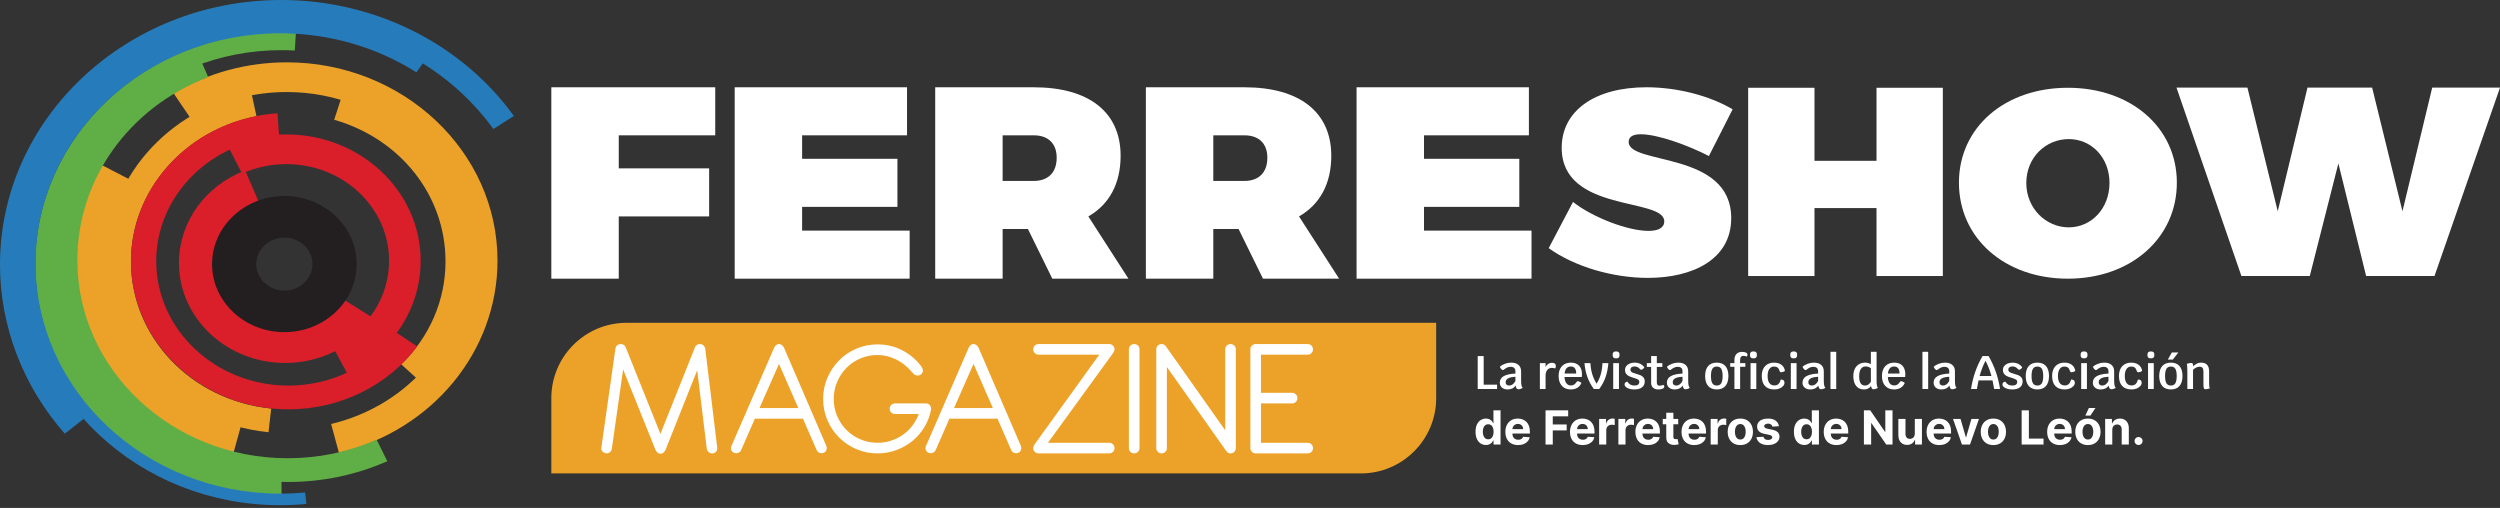
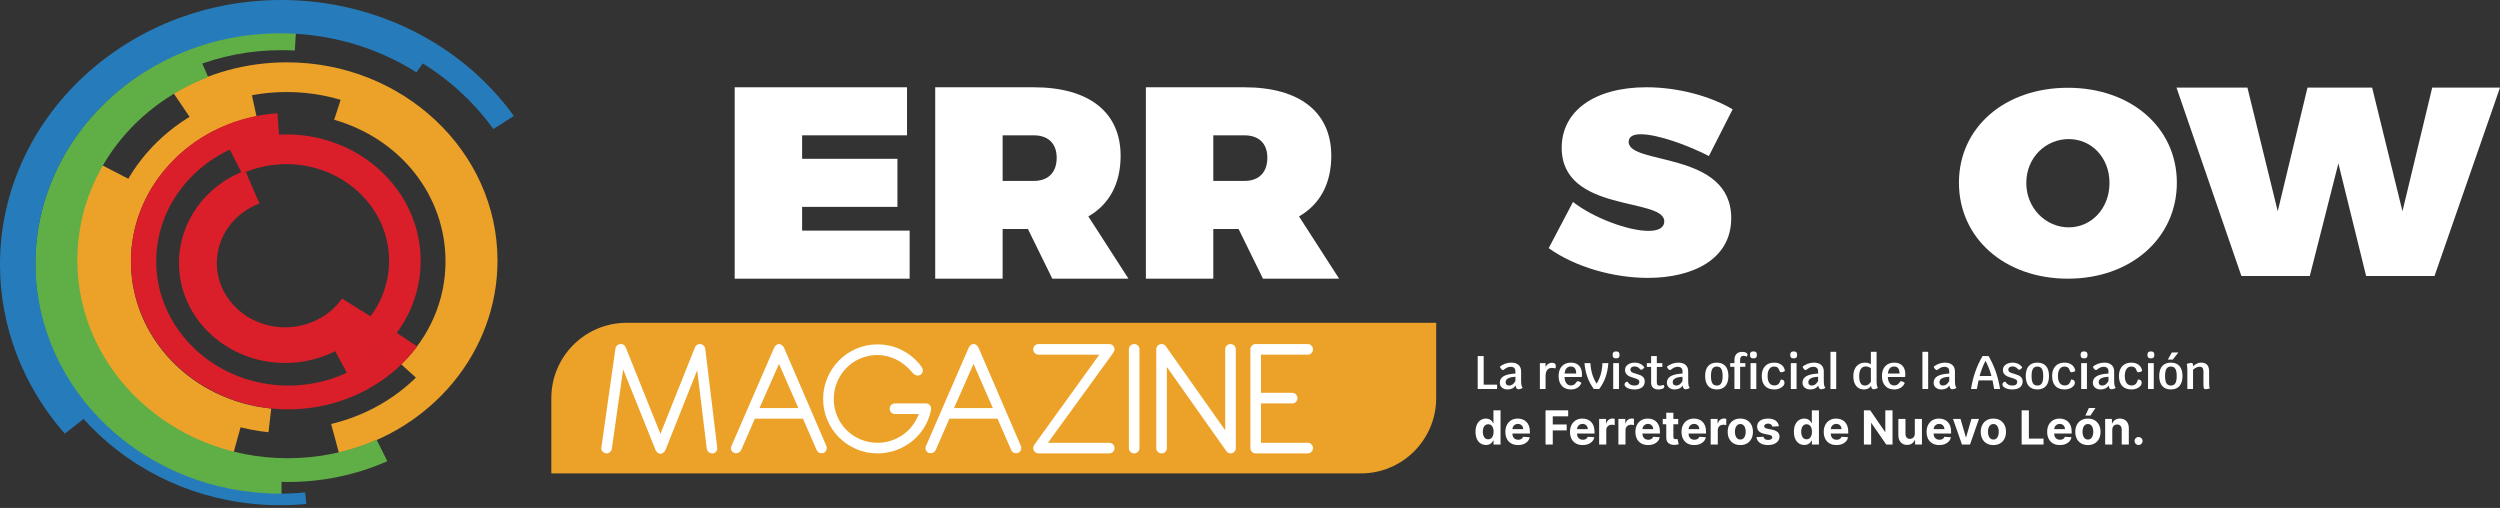
<svg xmlns="http://www.w3.org/2000/svg" width="379" height="77" viewBox="0 0 379 77" fill="none">
  <rect x="0" y="0" width="379" height="77" fill="#333333" stroke="none" />
  <path d="M334.903 58.006C334.903 58.263 334.911 58.449 334.925 58.563C334.939 58.677 334.97 58.779 335.018 58.869C334.794 58.96 334.559 59.005 334.312 59.005C334.212 59.005 334.142 58.949 334.101 58.837C334.061 58.725 334.041 58.527 334.041 58.242V56.359C334.041 56.083 333.996 55.887 333.905 55.771C333.814 55.655 333.663 55.596 333.449 55.596C333.14 55.596 332.812 55.748 332.465 56.053V58.969H331.602V56.345C331.602 55.727 331.573 55.332 331.516 55.161C331.792 55.066 332.025 55.019 332.215 55.019C332.306 55.019 332.37 55.052 332.408 55.118C332.445 55.185 332.465 55.289 332.465 55.432V55.518C332.702 55.318 332.914 55.178 333.099 55.097C333.285 55.016 333.479 54.976 333.684 54.976C334.093 54.976 334.399 55.086 334.6 55.307C334.802 55.529 334.903 55.865 334.903 56.316V58.006ZM329.249 53.436H330.24L329.398 54.512H328.643L329.249 53.436ZM329.106 58.449C329.415 58.449 329.64 58.333 329.78 58.103C329.92 57.872 329.99 57.505 329.99 57.001C329.99 56.502 329.92 56.138 329.78 55.91C329.64 55.682 329.415 55.568 329.106 55.568C328.797 55.568 328.573 55.68 328.432 55.907C328.292 56.132 328.222 56.497 328.222 57.001C328.222 57.509 328.292 57.878 328.432 58.106C328.573 58.334 328.797 58.449 329.106 58.449ZM329.106 59.04C328.536 59.04 328.098 58.864 327.794 58.513C327.49 58.161 327.338 57.657 327.338 57.001C327.338 56.345 327.49 55.844 327.794 55.496C328.098 55.149 328.536 54.976 329.106 54.976C329.677 54.976 330.113 55.149 330.415 55.496C330.716 55.844 330.867 56.345 330.867 57.001C330.867 57.662 330.716 58.167 330.411 58.516C330.107 58.866 329.672 59.04 329.106 59.04ZM325.641 55.047H326.51V58.969H325.641V55.047ZM326.033 54.327C325.714 54.327 325.555 54.168 325.555 53.849V53.757C325.555 53.438 325.714 53.279 326.033 53.279H326.118C326.437 53.279 326.596 53.438 326.596 53.757V53.849C326.596 54.168 326.437 54.327 326.118 54.327H326.033ZM323.159 59.04C322.527 59.04 322.048 58.866 321.722 58.516C321.396 58.167 321.234 57.657 321.234 56.987C321.234 56.364 321.4 55.873 321.733 55.514C322.066 55.156 322.522 54.976 323.102 54.976C323.563 54.976 323.94 55.089 324.232 55.315C324.525 55.541 324.697 55.851 324.749 56.245C324.53 56.373 324.341 56.438 324.179 56.438C324.112 56.438 324.059 56.418 324.018 56.377C323.978 56.336 323.941 56.267 323.908 56.167C323.846 55.962 323.749 55.812 323.619 55.714C323.488 55.616 323.316 55.568 323.102 55.568C322.793 55.568 322.551 55.693 322.378 55.942C322.205 56.192 322.118 56.54 322.118 56.987C322.118 57.462 322.207 57.822 322.385 58.067C322.564 58.312 322.822 58.434 323.159 58.434C323.407 58.434 323.607 58.361 323.762 58.217C323.916 58.072 324.031 57.845 324.107 57.536C324.302 57.536 324.446 57.577 324.539 57.661C324.632 57.744 324.678 57.869 324.678 58.035C324.678 58.211 324.608 58.376 324.468 58.531C324.327 58.685 324.141 58.809 323.908 58.901C323.675 58.994 323.425 59.04 323.159 59.04ZM318.709 58.449C319.075 58.449 319.387 58.22 319.643 57.764V57.122C318.654 57.165 318.16 57.438 318.16 57.942C318.16 58.104 318.208 58.229 318.303 58.317C318.398 58.404 318.533 58.449 318.709 58.449ZM320.506 57.657C320.506 57.99 320.523 58.235 320.556 58.391C320.59 58.548 320.651 58.684 320.742 58.798C320.661 58.86 320.558 58.911 320.431 58.951C320.305 58.992 320.19 59.012 320.086 59.012C319.857 59.012 319.72 58.824 319.672 58.449C319.41 58.843 319.004 59.04 318.453 59.04C318.101 59.04 317.817 58.946 317.601 58.759C317.384 58.571 317.276 58.325 317.276 58.021C317.276 57.588 317.469 57.259 317.854 57.033C318.239 56.807 318.836 56.673 319.643 56.63V56.309C319.643 55.844 319.399 55.61 318.909 55.61C318.733 55.61 318.567 55.645 318.41 55.714C318.253 55.783 318.068 55.901 317.854 56.067C317.82 56.09 317.787 56.102 317.754 56.102C317.678 56.102 317.597 56.058 317.511 55.971C317.426 55.883 317.35 55.762 317.283 55.61C317.478 55.42 317.733 55.267 318.046 55.151C318.36 55.034 318.679 54.976 319.002 54.976C319.482 54.976 319.852 55.092 320.114 55.325C320.376 55.558 320.506 55.886 320.506 56.309V57.657ZM315.508 55.047H316.378V58.969H315.508V55.047ZM315.9 54.327C315.581 54.327 315.422 54.168 315.422 53.849V53.757C315.422 53.438 315.581 53.279 315.9 53.279H315.985C316.304 53.279 316.463 53.438 316.463 53.757V53.849C316.463 54.168 316.304 54.327 315.985 54.327H315.9ZM313.026 59.04C312.394 59.04 311.915 58.866 311.589 58.516C311.263 58.167 311.101 57.657 311.101 56.987C311.101 56.364 311.267 55.873 311.6 55.514C311.933 55.156 312.389 54.976 312.969 54.976C313.43 54.976 313.807 55.089 314.099 55.315C314.392 55.541 314.564 55.851 314.616 56.245C314.397 56.373 314.208 56.438 314.046 56.438C313.979 56.438 313.926 56.418 313.885 56.377C313.845 56.336 313.808 56.267 313.775 56.167C313.713 55.962 313.617 55.812 313.486 55.714C313.356 55.616 313.183 55.568 312.969 55.568C312.66 55.568 312.419 55.693 312.245 55.942C312.072 56.192 311.985 56.54 311.985 56.987C311.985 57.462 312.074 57.822 312.253 58.067C312.431 58.312 312.689 58.434 313.026 58.434C313.274 58.434 313.474 58.361 313.629 58.217C313.784 58.072 313.898 57.845 313.975 57.536C314.169 57.536 314.313 57.577 314.406 57.661C314.499 57.744 314.545 57.869 314.545 58.035C314.545 58.211 314.475 58.376 314.335 58.531C314.194 58.685 314.008 58.809 313.775 58.901C313.542 58.994 313.292 59.04 313.026 59.04ZM308.869 58.449C309.178 58.449 309.402 58.333 309.543 58.103C309.683 57.872 309.753 57.505 309.753 57.001C309.753 56.502 309.683 56.138 309.543 55.91C309.402 55.682 309.178 55.568 308.869 55.568C308.56 55.568 308.335 55.68 308.195 55.907C308.055 56.132 307.985 56.497 307.985 57.001C307.985 57.509 308.055 57.878 308.195 58.106C308.335 58.334 308.56 58.449 308.869 58.449ZM308.869 59.04C308.299 59.04 307.861 58.864 307.557 58.513C307.252 58.161 307.101 57.657 307.101 57.001C307.101 56.345 307.252 55.844 307.557 55.496C307.861 55.149 308.299 54.976 308.869 54.976C309.439 54.976 309.876 55.149 310.177 55.496C310.479 55.844 310.63 56.345 310.63 57.001C310.63 57.662 310.478 58.167 310.174 58.516C309.869 58.866 309.434 59.04 308.869 59.04ZM305.061 59.04C304.781 59.04 304.528 59.007 304.302 58.941C304.076 58.874 303.897 58.782 303.767 58.666C303.636 58.55 303.571 58.42 303.571 58.278C303.571 58.168 303.608 58.074 303.685 57.996C303.761 57.917 303.868 57.871 304.006 57.857C304.125 58.056 304.271 58.205 304.444 58.302C304.617 58.4 304.833 58.449 305.09 58.449C305.337 58.449 305.519 58.397 305.635 58.295C305.751 58.193 305.81 58.056 305.81 57.885C305.81 57.728 305.74 57.609 305.599 57.529C305.459 57.448 305.241 57.365 304.947 57.279C304.676 57.199 304.453 57.119 304.277 57.04C304.1 56.962 303.951 56.844 303.828 56.687C303.704 56.53 303.642 56.328 303.642 56.081C303.642 55.853 303.71 55.655 303.845 55.486C303.981 55.317 304.159 55.19 304.38 55.104C304.601 55.019 304.838 54.976 305.09 54.976C305.423 54.976 305.716 55.04 305.97 55.168C306.225 55.297 306.425 55.473 306.573 55.696C306.511 55.796 306.436 55.88 306.348 55.949C306.26 56.018 306.181 56.053 306.109 56.053C306.029 56.053 305.96 56.017 305.903 55.946C305.684 55.684 305.418 55.553 305.104 55.553C304.904 55.553 304.747 55.595 304.633 55.678C304.519 55.762 304.462 55.889 304.462 56.06C304.462 56.174 304.5 56.268 304.576 56.341C304.652 56.415 304.746 56.473 304.858 56.516C304.97 56.559 305.127 56.609 305.332 56.666C305.603 56.742 305.826 56.817 305.999 56.891C306.172 56.964 306.321 57.077 306.444 57.229C306.568 57.381 306.63 57.584 306.63 57.835C306.63 58.215 306.492 58.511 306.216 58.723C305.94 58.935 305.555 59.04 305.061 59.04ZM301.902 57.001C301.679 56.179 301.379 55.409 301.004 54.691C300.628 55.418 300.331 56.188 300.112 57.001H301.902ZM302.316 58.969C302.244 58.546 302.161 58.111 302.066 57.664H299.948C299.853 58.111 299.77 58.546 299.699 58.969H298.807C298.95 58.056 299.164 57.19 299.449 56.37C299.734 55.55 300.103 54.753 300.554 53.978H301.467C301.914 54.748 302.28 55.543 302.565 56.363C302.85 57.183 303.064 58.051 303.207 58.969H302.316ZM294.572 58.449C294.938 58.449 295.249 58.22 295.506 57.764V57.122C294.517 57.165 294.023 57.438 294.023 57.942C294.023 58.104 294.07 58.229 294.165 58.317C294.26 58.404 294.396 58.449 294.572 58.449ZM296.369 57.657C296.369 57.99 296.385 58.235 296.419 58.391C296.452 58.548 296.513 58.684 296.604 58.798C296.523 58.86 296.42 58.911 296.294 58.951C296.167 58.992 296.053 59.012 295.948 59.012C295.72 59.012 295.582 58.824 295.534 58.449C295.273 58.843 294.866 59.04 294.315 59.04C293.963 59.04 293.679 58.946 293.463 58.759C293.247 58.571 293.138 58.325 293.138 58.021C293.138 57.588 293.331 57.259 293.716 57.033C294.101 56.807 294.698 56.673 295.506 56.63V56.309C295.506 55.844 295.261 55.61 294.771 55.61C294.595 55.61 294.429 55.645 294.272 55.714C294.115 55.783 293.93 55.901 293.716 56.067C293.682 56.09 293.65 56.102 293.616 56.102C293.54 56.102 293.459 56.058 293.374 55.971C293.288 55.883 293.212 55.762 293.146 55.61C293.34 55.42 293.595 55.267 293.908 55.151C294.222 55.034 294.541 54.976 294.864 54.976C295.344 54.976 295.715 55.092 295.976 55.325C296.238 55.558 296.369 55.886 296.369 56.309V57.657ZM291.441 53.329H292.311V58.969H291.441V53.329ZM287.969 56.623C287.969 55.915 287.695 55.561 287.148 55.561C286.878 55.561 286.662 55.65 286.503 55.828C286.344 56.006 286.245 56.272 286.207 56.623H287.969ZM288.846 56.744C288.846 56.825 288.836 56.96 288.817 57.151H286.193C286.216 57.559 286.312 57.876 286.478 58.099C286.644 58.322 286.87 58.434 287.156 58.434C287.35 58.434 287.511 58.395 287.637 58.317C287.763 58.238 287.906 58.085 288.068 57.857C288.097 57.814 288.147 57.792 288.218 57.792C288.351 57.792 288.534 57.876 288.767 58.042C288.634 58.365 288.428 58.612 288.15 58.784C287.872 58.955 287.541 59.04 287.156 59.04C286.58 59.04 286.127 58.859 285.797 58.495C285.467 58.131 285.302 57.633 285.302 57.001C285.302 56.373 285.468 55.879 285.801 55.518C286.134 55.156 286.59 54.976 287.17 54.976C287.703 54.976 288.115 55.131 288.407 55.439C288.699 55.748 288.846 56.183 288.846 56.744ZM282.713 58.449C282.908 58.449 283.079 58.402 283.227 58.309C283.374 58.217 283.507 58.071 283.626 57.871V55.831C283.535 55.751 283.419 55.684 283.276 55.632C283.134 55.58 282.989 55.553 282.842 55.553C282.523 55.553 282.278 55.68 282.107 55.935C281.936 56.19 281.85 56.552 281.85 57.022C281.85 57.973 282.138 58.449 282.713 58.449ZM284.489 57.678C284.489 57.987 284.503 58.226 284.532 58.395C284.56 58.564 284.61 58.705 284.681 58.819C284.448 58.948 284.223 59.012 284.004 59.012C283.909 59.012 283.833 58.973 283.776 58.894C283.719 58.816 283.678 58.689 283.654 58.513C283.521 58.693 283.368 58.827 283.194 58.912C283.021 58.998 282.818 59.04 282.585 59.04C282.076 59.04 281.679 58.864 281.394 58.509C281.109 58.155 280.966 57.659 280.966 57.022C280.966 56.604 281.039 56.242 281.184 55.935C281.328 55.628 281.537 55.392 281.808 55.225C282.078 55.059 282.397 54.976 282.763 54.976C282.915 54.976 283.07 54.997 283.227 55.04C283.383 55.083 283.517 55.14 283.626 55.211V53.329H284.489V57.678ZM277.5 53.329H278.371V58.969H277.5V53.329ZM274.691 58.449C275.057 58.449 275.368 58.22 275.625 57.764V57.122C274.636 57.165 274.142 57.438 274.142 57.942C274.142 58.104 274.19 58.229 274.285 58.317C274.379 58.404 274.515 58.449 274.691 58.449ZM276.488 57.657C276.488 57.99 276.504 58.235 276.538 58.391C276.571 58.548 276.633 58.684 276.723 58.798C276.643 58.86 276.539 58.911 276.413 58.951C276.287 58.992 276.172 59.012 276.067 59.012C275.839 59.012 275.701 58.824 275.654 58.449C275.392 58.843 274.985 59.04 274.434 59.04C274.083 59.04 273.798 58.946 273.582 58.759C273.366 58.571 273.258 58.325 273.258 58.021C273.258 57.588 273.45 57.259 273.835 57.033C274.22 56.807 274.817 56.673 275.625 56.63V56.309C275.625 55.844 275.381 55.61 274.891 55.61C274.715 55.61 274.548 55.645 274.392 55.714C274.235 55.783 274.049 55.901 273.835 56.067C273.802 56.09 273.769 56.102 273.735 56.102C273.659 56.102 273.579 56.058 273.493 55.971C273.408 55.883 273.331 55.762 273.265 55.61C273.46 55.42 273.714 55.267 274.028 55.151C274.342 55.034 274.66 54.976 274.983 54.976C275.463 54.976 275.834 55.092 276.096 55.325C276.357 55.558 276.488 55.886 276.488 56.309V57.657ZM271.489 55.047H272.359V58.969H271.489V55.047ZM271.881 54.327C271.563 54.327 271.404 54.168 271.404 53.849V53.757C271.404 53.438 271.563 53.279 271.881 53.279H271.967C272.286 53.279 272.445 53.438 272.445 53.757V53.849C272.445 54.168 272.286 54.327 271.967 54.327H271.881ZM269.008 59.04C268.375 59.04 267.897 58.866 267.571 58.516C267.245 58.167 267.082 57.657 267.082 56.987C267.082 56.364 267.249 55.873 267.582 55.514C267.915 55.156 268.371 54.976 268.951 54.976C269.412 54.976 269.789 55.089 270.081 55.315C270.373 55.541 270.546 55.851 270.598 56.245C270.379 56.373 270.189 56.438 270.028 56.438C269.961 56.438 269.908 56.418 269.867 56.377C269.826 56.336 269.79 56.267 269.756 56.167C269.695 55.962 269.598 55.812 269.468 55.714C269.337 55.616 269.165 55.568 268.951 55.568C268.642 55.568 268.4 55.693 268.227 55.942C268.054 56.192 267.967 56.54 267.967 56.987C267.967 57.462 268.056 57.822 268.234 58.067C268.412 58.312 268.67 58.434 269.008 58.434C269.255 58.434 269.456 58.361 269.61 58.217C269.765 58.072 269.88 57.845 269.956 57.536C270.151 57.536 270.295 57.577 270.388 57.661C270.48 57.744 270.527 57.869 270.527 58.035C270.527 58.211 270.457 58.376 270.316 58.531C270.176 58.685 269.99 58.809 269.756 58.901C269.523 58.994 269.274 59.04 269.008 59.04ZM265.385 55.047H266.255V58.969H265.385V55.047ZM265.777 54.327C265.459 54.327 265.3 54.168 265.3 53.849V53.757C265.3 53.438 265.459 53.279 265.777 53.279H265.863C266.182 53.279 266.341 53.438 266.341 53.757V53.849C266.341 54.168 266.182 54.327 265.863 54.327H265.777ZM264.095 53.343C264.346 53.343 264.546 53.381 264.694 53.457C264.841 53.533 264.915 53.635 264.915 53.764C264.915 53.826 264.905 53.883 264.886 53.938C264.867 53.993 264.843 54.032 264.815 54.056C264.667 53.985 264.487 53.949 264.273 53.949C264.121 53.949 264.004 54.003 263.924 54.109C263.843 54.217 263.802 54.372 263.802 54.577V55.047H264.594V55.61H263.802V58.969H262.939V55.61H262.298V55.047H262.939V54.569C262.939 54.184 263.041 53.883 263.246 53.667C263.451 53.451 263.733 53.343 264.095 53.343ZM260.265 58.449C260.574 58.449 260.799 58.333 260.939 58.103C261.08 57.872 261.15 57.505 261.15 57.001C261.15 56.502 261.08 56.138 260.939 55.91C260.799 55.682 260.574 55.568 260.265 55.568C259.957 55.568 259.732 55.68 259.591 55.907C259.451 56.132 259.381 56.497 259.381 57.001C259.381 57.509 259.451 57.878 259.591 58.106C259.732 58.334 259.957 58.449 260.265 58.449ZM260.265 59.04C259.695 59.04 259.258 58.864 258.953 58.513C258.649 58.161 258.497 57.657 258.497 57.001C258.497 56.345 258.649 55.844 258.953 55.496C259.258 55.149 259.695 54.976 260.265 54.976C260.836 54.976 261.272 55.149 261.574 55.496C261.875 55.844 262.027 56.345 262.027 57.001C262.027 57.662 261.875 58.167 261.57 58.516C261.266 58.866 260.831 59.04 260.265 59.04ZM254.133 58.449C254.499 58.449 254.81 58.22 255.067 57.764V57.122C254.078 57.165 253.584 57.438 253.584 57.942C253.584 58.104 253.632 58.229 253.727 58.317C253.821 58.404 253.957 58.449 254.133 58.449ZM255.93 57.657C255.93 57.99 255.946 58.235 255.98 58.391C256.013 58.548 256.075 58.684 256.165 58.798C256.085 58.86 255.981 58.911 255.855 58.951C255.729 58.992 255.614 59.012 255.509 59.012C255.281 59.012 255.143 58.824 255.096 58.449C254.834 58.843 254.427 59.04 253.876 59.04C253.525 59.04 253.24 58.946 253.024 58.759C252.808 58.571 252.7 58.325 252.7 58.021C252.7 57.588 252.892 57.259 253.277 57.033C253.662 56.807 254.259 56.673 255.067 56.63V56.309C255.067 55.844 254.823 55.61 254.333 55.61C254.156 55.61 253.99 55.645 253.833 55.714C253.677 55.783 253.491 55.901 253.277 56.067C253.244 56.09 253.211 56.102 253.177 56.102C253.101 56.102 253.021 56.058 252.935 55.971C252.849 55.883 252.773 55.762 252.707 55.61C252.901 55.42 253.156 55.267 253.47 55.151C253.784 55.034 254.102 54.976 254.425 54.976C254.905 54.976 255.276 55.092 255.538 55.325C255.799 55.558 255.93 55.886 255.93 56.309V57.657ZM252.158 58.349C252.2 58.368 252.236 58.4 252.265 58.445C252.293 58.49 252.307 58.543 252.307 58.605C252.307 58.7 252.274 58.776 252.208 58.834C252.131 58.896 252.019 58.946 251.869 58.983C251.719 59.021 251.554 59.04 251.373 59.04C251.05 59.04 250.792 58.951 250.6 58.773C250.407 58.595 250.311 58.356 250.311 58.056V55.625H249.662V55.047H250.311V53.978H251.174V55.047H252.008V55.625H251.174V57.964C251.174 58.144 251.207 58.274 251.273 58.352C251.34 58.431 251.447 58.47 251.594 58.47C251.775 58.47 251.963 58.429 252.158 58.349ZM247.772 59.04C247.492 59.04 247.239 59.007 247.013 58.941C246.787 58.874 246.609 58.782 246.478 58.666C246.348 58.55 246.282 58.42 246.282 58.278C246.282 58.168 246.32 58.074 246.396 57.996C246.472 57.917 246.579 57.871 246.717 57.857C246.836 58.056 246.982 58.205 247.155 58.302C247.329 58.4 247.544 58.449 247.801 58.449C248.048 58.449 248.23 58.397 248.346 58.295C248.462 58.193 248.521 58.056 248.521 57.885C248.521 57.728 248.451 57.609 248.311 57.529C248.17 57.448 247.953 57.365 247.658 57.279C247.387 57.199 247.164 57.119 246.988 57.04C246.812 56.962 246.662 56.844 246.539 56.687C246.415 56.53 246.353 56.328 246.353 56.081C246.353 55.853 246.421 55.655 246.556 55.486C246.692 55.317 246.87 55.19 247.091 55.104C247.312 55.019 247.549 54.976 247.801 54.976C248.134 54.976 248.427 55.04 248.681 55.168C248.936 55.297 249.136 55.473 249.284 55.696C249.222 55.796 249.147 55.88 249.059 55.949C248.972 56.018 248.892 56.053 248.82 56.053C248.74 56.053 248.671 56.017 248.614 55.946C248.395 55.684 248.129 55.553 247.815 55.553C247.615 55.553 247.459 55.595 247.344 55.678C247.23 55.762 247.173 55.889 247.173 56.06C247.173 56.174 247.211 56.268 247.287 56.341C247.364 56.415 247.457 56.473 247.569 56.516C247.681 56.559 247.838 56.609 248.043 56.666C248.314 56.742 248.537 56.817 248.71 56.891C248.883 56.964 249.032 57.077 249.156 57.229C249.279 57.381 249.341 57.584 249.341 57.835C249.341 58.215 249.203 58.511 248.927 58.723C248.651 58.935 248.266 59.04 247.772 59.04ZM244.563 55.047H245.433V58.969H244.563V55.047ZM244.956 54.327C244.637 54.327 244.478 54.168 244.478 53.849V53.757C244.478 53.438 244.637 53.279 244.956 53.279H245.041C245.36 53.279 245.519 53.438 245.519 53.757V53.849C245.519 54.168 245.36 54.327 245.041 54.327H244.956ZM243.829 55.047C243.772 55.798 243.634 56.496 243.415 57.14C243.196 57.784 242.873 58.394 242.446 58.969H241.625C241.198 58.389 240.87 57.777 240.641 57.133C240.413 56.489 240.269 55.794 240.207 55.047H241.105C241.138 55.641 241.228 56.19 241.376 56.694C241.523 57.199 241.747 57.691 242.046 58.17C242.336 57.695 242.55 57.206 242.688 56.705C242.826 56.204 242.907 55.651 242.93 55.047H243.829ZM238.951 56.623C238.951 55.915 238.678 55.561 238.131 55.561C237.86 55.561 237.645 55.65 237.486 55.828C237.327 56.006 237.228 56.272 237.19 56.623H238.951ZM239.829 56.744C239.829 56.825 239.819 56.96 239.8 57.151H237.176C237.199 57.559 237.295 57.876 237.461 58.099C237.627 58.322 237.853 58.434 238.139 58.434C238.333 58.434 238.494 58.395 238.62 58.317C238.746 58.238 238.889 58.085 239.051 57.857C239.08 57.814 239.13 57.792 239.201 57.792C239.334 57.792 239.517 57.876 239.75 58.042C239.617 58.365 239.411 58.612 239.133 58.784C238.855 58.955 238.524 59.04 238.139 59.04C237.563 59.04 237.11 58.859 236.78 58.495C236.45 58.131 236.285 57.633 236.285 57.001C236.285 56.373 236.451 55.879 236.784 55.518C237.117 55.156 237.573 54.976 238.153 54.976C238.685 54.976 239.098 55.131 239.39 55.439C239.682 55.748 239.829 56.183 239.829 56.744ZM235.258 54.997C235.467 54.997 235.62 55.04 235.718 55.126C235.815 55.211 235.864 55.342 235.864 55.518C235.864 55.584 235.854 55.65 235.835 55.714C235.816 55.778 235.79 55.83 235.757 55.867C235.705 55.834 235.641 55.81 235.568 55.796C235.494 55.782 235.395 55.775 235.272 55.775C234.963 55.775 234.725 55.88 234.559 56.092C234.393 56.303 234.309 56.607 234.309 57.001V58.969H233.447V55.047H234.309V55.632C234.409 55.432 234.543 55.277 234.709 55.165C234.875 55.053 235.058 54.997 235.258 54.997ZM228.804 58.449C229.17 58.449 229.482 58.22 229.738 57.764V57.122C228.749 57.165 228.255 57.438 228.255 57.942C228.255 58.104 228.303 58.229 228.398 58.317C228.493 58.404 228.628 58.449 228.804 58.449ZM230.601 57.657C230.601 57.99 230.618 58.235 230.651 58.391C230.685 58.548 230.746 58.684 230.837 58.798C230.756 58.86 230.653 58.911 230.526 58.951C230.4 58.992 230.285 59.012 230.181 59.012C229.952 59.012 229.815 58.824 229.767 58.449C229.505 58.843 229.099 59.04 228.548 59.04C228.196 59.04 227.912 58.946 227.695 58.759C227.479 58.571 227.371 58.325 227.371 58.021C227.371 57.588 227.564 57.259 227.949 57.033C228.334 56.807 228.931 56.673 229.738 56.63V56.309C229.738 55.844 229.494 55.61 229.004 55.61C228.828 55.61 228.662 55.645 228.505 55.714C228.348 55.783 228.163 55.901 227.949 56.067C227.915 56.09 227.882 56.102 227.849 56.102C227.772 56.102 227.692 56.058 227.606 55.971C227.521 55.883 227.445 55.762 227.378 55.61C227.573 55.42 227.827 55.267 228.141 55.151C228.455 55.034 228.774 54.976 229.097 54.976C229.577 54.976 229.947 55.092 230.209 55.325C230.471 55.558 230.601 55.886 230.601 56.309V57.657ZM226.957 58.32V58.969H224.02V53.978H224.925V58.32H226.957Z" fill="white" />
  <path d="M225.27 67.459C224.975 67.459 224.707 67.383 224.467 67.231C224.229 67.077 224.04 66.852 223.9 66.555C223.762 66.256 223.692 65.89 223.692 65.456C223.692 65.01 223.764 64.64 223.908 64.344C224.051 64.047 224.242 63.825 224.48 63.678C224.72 63.53 224.982 63.456 225.267 63.456C225.485 63.456 225.667 63.493 225.812 63.567C225.959 63.639 226.077 63.731 226.166 63.84C226.258 63.948 226.327 64.055 226.374 64.159H226.407V62.21H227.483V67.396H226.42V66.773H226.374C226.323 66.881 226.252 66.988 226.159 67.094C226.068 67.199 225.949 67.286 225.802 67.355C225.657 67.424 225.479 67.459 225.27 67.459ZM225.612 66.6C225.786 66.6 225.933 66.553 226.052 66.459C226.174 66.362 226.267 66.228 226.331 66.056C226.397 65.884 226.43 65.682 226.43 65.451C226.43 65.22 226.398 65.019 226.334 64.848C226.269 64.678 226.177 64.546 226.055 64.453C225.933 64.36 225.786 64.314 225.612 64.314C225.435 64.314 225.285 64.362 225.164 64.458C225.042 64.555 224.95 64.688 224.888 64.858C224.825 65.029 224.794 65.226 224.794 65.451C224.794 65.677 224.825 65.877 224.888 66.051C224.952 66.223 225.044 66.358 225.164 66.456C225.285 66.552 225.435 66.6 225.612 66.6ZM230.143 67.472C229.743 67.472 229.398 67.391 229.11 67.228C228.823 67.065 228.601 66.834 228.446 66.535C228.291 66.234 228.213 65.879 228.213 65.469C228.213 65.069 228.291 64.717 228.446 64.415C228.601 64.113 228.82 63.877 229.102 63.709C229.386 63.54 229.718 63.456 230.1 63.456C230.356 63.456 230.595 63.497 230.816 63.58C231.039 63.661 231.233 63.783 231.399 63.947C231.566 64.111 231.696 64.316 231.789 64.565C231.882 64.811 231.928 65.1 231.928 65.431V65.727H228.644V65.058H230.913C230.913 64.903 230.879 64.766 230.811 64.646C230.744 64.526 230.65 64.432 230.53 64.365C230.412 64.295 230.274 64.261 230.117 64.261C229.954 64.261 229.808 64.299 229.682 64.375C229.557 64.449 229.459 64.549 229.388 64.676C229.317 64.801 229.281 64.94 229.279 65.094V65.729C229.279 65.922 229.315 66.088 229.386 66.228C229.458 66.368 229.56 66.476 229.692 66.552C229.824 66.628 229.98 66.666 230.16 66.666C230.28 66.666 230.39 66.65 230.49 66.616C230.589 66.582 230.674 66.531 230.745 66.464C230.816 66.396 230.87 66.314 230.907 66.216L231.905 66.281C231.855 66.521 231.751 66.731 231.594 66.909C231.438 67.087 231.237 67.225 230.991 67.325C230.746 67.423 230.463 67.472 230.143 67.472ZM234.303 67.396V62.21H237.736V63.114H235.399V64.349H237.508V65.253H235.399V67.396H234.303ZM239.941 67.472C239.541 67.472 239.196 67.391 238.907 67.228C238.621 67.065 238.399 66.834 238.244 66.535C238.089 66.234 238.011 65.879 238.011 65.469C238.011 65.069 238.089 64.717 238.244 64.415C238.399 64.113 238.618 63.877 238.9 63.709C239.184 63.54 239.516 63.456 239.898 63.456C240.154 63.456 240.393 63.497 240.614 63.58C240.837 63.661 241.031 63.783 241.197 63.947C241.364 64.111 241.494 64.316 241.587 64.565C241.679 64.811 241.726 65.1 241.726 65.431V65.727H238.442V65.058H240.71C240.71 64.903 240.677 64.766 240.609 64.646C240.542 64.526 240.448 64.432 240.328 64.365C240.21 64.295 240.072 64.261 239.915 64.261C239.752 64.261 239.606 64.299 239.48 64.375C239.355 64.449 239.257 64.549 239.186 64.676C239.115 64.801 239.079 64.94 239.077 65.094V65.729C239.077 65.922 239.113 66.088 239.184 66.228C239.256 66.368 239.358 66.476 239.49 66.552C239.622 66.628 239.778 66.666 239.958 66.666C240.078 66.666 240.188 66.65 240.288 66.616C240.387 66.582 240.472 66.531 240.543 66.464C240.614 66.396 240.668 66.314 240.705 66.216L241.703 66.281C241.652 66.521 241.549 66.731 241.392 66.909C241.236 67.087 241.035 67.225 240.789 67.325C240.544 67.423 240.261 67.472 239.941 67.472ZM242.43 67.396V63.506H243.476V64.185H243.516C243.587 63.943 243.706 63.761 243.873 63.638C244.04 63.513 244.233 63.45 244.451 63.45C244.505 63.45 244.563 63.454 244.625 63.461C244.688 63.467 244.743 63.477 244.79 63.488V64.446C244.739 64.43 244.669 64.417 244.58 64.405C244.49 64.393 244.408 64.387 244.334 64.387C244.175 64.387 244.034 64.422 243.909 64.491C243.785 64.559 243.688 64.653 243.615 64.775C243.544 64.896 243.509 65.036 243.509 65.195V67.396H242.43ZM245.348 67.396V63.506H246.393V64.185H246.434C246.505 63.943 246.624 63.761 246.791 63.638C246.958 63.513 247.151 63.45 247.368 63.45C247.422 63.45 247.481 63.454 247.543 63.461C247.606 63.467 247.66 63.477 247.708 63.488V64.446C247.657 64.43 247.587 64.417 247.498 64.405C247.408 64.393 247.326 64.387 247.252 64.387C247.093 64.387 246.951 64.422 246.827 64.491C246.703 64.559 246.605 64.653 246.533 64.775C246.462 64.896 246.426 65.036 246.426 65.195V67.396H245.348ZM249.857 67.472C249.457 67.472 249.113 67.391 248.824 67.228C248.537 67.065 248.316 66.834 248.16 66.535C248.005 66.234 247.927 65.879 247.927 65.469C247.927 65.069 248.005 64.717 248.16 64.415C248.316 64.113 248.534 63.877 248.816 63.709C249.1 63.54 249.432 63.456 249.814 63.456C250.071 63.456 250.309 63.497 250.531 63.58C250.753 63.661 250.948 63.783 251.113 63.947C251.28 64.111 251.41 64.316 251.503 64.565C251.596 64.811 251.642 65.1 251.642 65.431V65.727H248.358V65.058H250.627C250.627 64.903 250.593 64.766 250.526 64.646C250.458 64.526 250.364 64.432 250.244 64.365C250.126 64.295 249.989 64.261 249.832 64.261C249.668 64.261 249.523 64.299 249.396 64.375C249.271 64.449 249.173 64.549 249.102 64.676C249.031 64.801 248.995 64.94 248.993 65.094V65.729C248.993 65.922 249.029 66.088 249.1 66.228C249.172 66.368 249.275 66.476 249.406 66.552C249.538 66.628 249.694 66.666 249.875 66.666C249.995 66.666 250.104 66.65 250.204 66.616C250.304 66.582 250.389 66.531 250.46 66.464C250.531 66.396 250.585 66.314 250.622 66.216L251.619 66.281C251.569 66.521 251.465 66.731 251.308 66.909C251.153 67.087 250.952 67.225 250.705 67.325C250.461 67.423 250.178 67.472 249.857 67.472ZM254.415 63.506V64.316H252.073V63.506H254.415ZM252.605 62.574H253.683V66.2C253.683 66.3 253.698 66.378 253.729 66.433C253.759 66.487 253.801 66.525 253.855 66.547C253.911 66.569 253.975 66.58 254.048 66.58C254.099 66.58 254.149 66.576 254.2 66.568C254.25 66.558 254.289 66.55 254.316 66.545L254.486 67.347C254.432 67.364 254.356 67.384 254.258 67.406C254.16 67.429 254.041 67.444 253.901 67.449C253.641 67.459 253.413 67.424 253.217 67.345C253.023 67.266 252.872 67.142 252.764 66.975C252.656 66.808 252.603 66.597 252.605 66.342V62.574ZM256.849 67.472C256.448 67.472 256.104 67.391 255.815 67.228C255.528 67.065 255.307 66.834 255.152 66.535C254.997 66.234 254.919 65.879 254.919 65.469C254.919 65.069 254.997 64.717 255.152 64.415C255.307 64.113 255.526 63.877 255.808 63.709C256.091 63.54 256.424 63.456 256.806 63.456C257.062 63.456 257.301 63.497 257.522 63.58C257.745 63.661 257.939 63.783 258.105 63.947C258.272 64.111 258.402 64.316 258.495 64.565C258.587 64.811 258.634 65.1 258.634 65.431V65.727H255.349V65.058H257.618C257.618 64.903 257.585 64.766 257.517 64.646C257.45 64.526 257.356 64.432 257.236 64.365C257.118 64.295 256.98 64.261 256.823 64.261C256.659 64.261 256.514 64.299 256.388 64.375C256.263 64.449 256.165 64.549 256.094 64.676C256.023 64.801 255.987 64.94 255.985 65.094V65.729C255.985 65.922 256.021 66.088 256.091 66.228C256.164 66.368 256.266 66.476 256.398 66.552C256.53 66.628 256.686 66.666 256.866 66.666C256.986 66.666 257.096 66.65 257.195 66.616C257.295 66.582 257.38 66.531 257.451 66.464C257.522 66.396 257.576 66.314 257.613 66.216L258.611 66.281C258.56 66.521 258.457 66.731 258.3 66.909C258.144 67.087 257.943 67.225 257.697 67.325C257.452 67.423 257.169 67.472 256.849 67.472ZM259.338 67.396V63.506H260.384V64.185H260.424C260.495 63.943 260.614 63.761 260.781 63.638C260.948 63.513 261.141 63.45 261.359 63.45C261.413 63.45 261.471 63.454 261.533 63.461C261.596 63.467 261.651 63.477 261.698 63.488V64.446C261.647 64.43 261.577 64.417 261.488 64.405C261.398 64.393 261.316 64.387 261.242 64.387C261.083 64.387 260.942 64.422 260.817 64.491C260.693 64.559 260.595 64.653 260.523 64.775C260.452 64.896 260.417 65.036 260.417 65.195V67.396H259.338ZM263.832 67.472C263.439 67.472 263.098 67.388 262.811 67.221C262.526 67.052 262.306 66.817 262.15 66.517C261.995 66.215 261.918 65.865 261.918 65.466C261.918 65.064 261.995 64.713 262.15 64.413C262.306 64.111 262.526 63.876 262.811 63.709C263.098 63.54 263.439 63.456 263.832 63.456C264.225 63.456 264.565 63.54 264.85 63.709C265.137 63.876 265.358 64.111 265.513 64.413C265.669 64.713 265.746 65.064 265.746 65.466C265.746 65.865 265.669 66.215 265.513 66.517C265.358 66.817 265.137 67.052 264.85 67.221C264.565 67.388 264.225 67.472 263.832 67.472ZM263.837 66.636C264.016 66.636 264.165 66.585 264.285 66.484C264.405 66.381 264.495 66.241 264.556 66.064C264.619 65.886 264.65 65.685 264.65 65.459C264.65 65.232 264.619 65.031 264.556 64.853C264.495 64.676 264.405 64.536 264.285 64.433C264.165 64.33 264.016 64.278 263.837 64.278C263.656 64.278 263.504 64.33 263.381 64.433C263.26 64.536 263.168 64.676 263.105 64.853C263.044 65.031 263.014 65.232 263.014 65.459C263.014 65.685 263.044 65.886 263.105 66.064C263.168 66.241 263.26 66.381 263.381 66.484C263.504 66.585 263.656 66.636 263.837 66.636ZM269.684 64.615L268.696 64.676C268.68 64.592 268.643 64.516 268.588 64.448C268.532 64.379 268.458 64.324 268.367 64.284C268.278 64.241 268.171 64.22 268.046 64.22C267.878 64.22 267.738 64.256 267.623 64.327C267.508 64.396 267.451 64.489 267.451 64.605C267.451 64.698 267.488 64.776 267.562 64.841C267.636 64.905 267.764 64.956 267.944 64.995L268.648 65.137C269.026 65.215 269.308 65.34 269.494 65.512C269.68 65.684 269.773 65.91 269.773 66.19C269.773 66.445 269.697 66.669 269.547 66.861C269.399 67.054 269.194 67.204 268.934 67.312C268.676 67.418 268.378 67.472 268.041 67.472C267.526 67.472 267.115 67.364 266.81 67.15C266.506 66.934 266.328 66.64 266.276 66.269L267.337 66.213C267.369 66.37 267.446 66.49 267.57 66.573C267.693 66.654 267.851 66.694 268.043 66.694C268.232 66.694 268.384 66.658 268.499 66.585C268.615 66.511 268.674 66.416 268.676 66.299C268.674 66.201 268.633 66.121 268.552 66.059C268.471 65.995 268.346 65.945 268.177 65.912L267.504 65.778C267.124 65.702 266.841 65.57 266.655 65.382C266.471 65.195 266.379 64.956 266.379 64.666C266.379 64.416 266.447 64.201 266.582 64.02C266.719 63.84 266.91 63.7 267.157 63.602C267.405 63.504 267.695 63.456 268.028 63.456C268.519 63.456 268.906 63.559 269.188 63.767C269.471 63.975 269.637 64.257 269.684 64.615ZM273.536 67.459C273.24 67.459 272.973 67.383 272.733 67.231C272.495 67.077 272.306 66.852 272.166 66.555C272.027 66.256 271.958 65.89 271.958 65.456C271.958 65.01 272.03 64.64 272.173 64.344C272.317 64.047 272.507 63.825 272.745 63.678C272.985 63.53 273.248 63.456 273.533 63.456C273.751 63.456 273.932 63.493 274.077 63.567C274.224 63.639 274.342 63.731 274.432 63.84C274.523 63.948 274.592 64.055 274.64 64.159H274.673V62.21H275.749V67.396H274.685V66.773H274.64C274.589 66.881 274.517 66.988 274.424 67.094C274.333 67.199 274.214 67.286 274.067 67.355C273.922 67.424 273.745 67.459 273.536 67.459ZM273.877 66.6C274.051 66.6 274.198 66.553 274.318 66.459C274.44 66.362 274.532 66.228 274.597 66.056C274.662 65.884 274.695 65.682 274.695 65.451C274.695 65.22 274.663 65.019 274.599 64.848C274.535 64.678 274.442 64.546 274.321 64.453C274.199 64.36 274.051 64.314 273.877 64.314C273.7 64.314 273.551 64.362 273.429 64.458C273.308 64.555 273.216 64.688 273.153 64.858C273.091 65.029 273.059 65.226 273.059 65.451C273.059 65.677 273.091 65.877 273.153 66.051C273.217 66.223 273.309 66.358 273.429 66.456C273.551 66.552 273.7 66.6 273.877 66.6ZM278.408 67.472C278.008 67.472 277.664 67.391 277.375 67.228C277.088 67.065 276.867 66.834 276.712 66.535C276.556 66.234 276.479 65.879 276.479 65.469C276.479 65.069 276.556 64.717 276.712 64.415C276.867 64.113 277.086 63.877 277.367 63.709C277.651 63.54 277.984 63.456 278.365 63.456C278.622 63.456 278.861 63.497 279.082 63.58C279.305 63.661 279.499 63.783 279.664 63.947C279.831 64.111 279.961 64.316 280.054 64.565C280.147 64.811 280.194 65.1 280.194 65.431V65.727H276.909V65.058H279.178C279.178 64.903 279.144 64.766 279.077 64.646C279.009 64.526 278.916 64.432 278.796 64.365C278.678 64.295 278.54 64.261 278.383 64.261C278.219 64.261 278.074 64.299 277.947 64.375C277.822 64.449 277.725 64.549 277.654 64.676C277.583 64.801 277.546 64.94 277.545 65.094V65.729C277.545 65.922 277.58 66.088 277.651 66.228C277.724 66.368 277.826 66.476 277.958 66.552C278.089 66.628 278.245 66.666 278.426 66.666C278.546 66.666 278.656 66.65 278.755 66.616C278.855 66.582 278.94 66.531 279.011 66.464C279.082 66.396 279.136 66.314 279.173 66.216L280.171 66.281C280.12 66.521 280.016 66.731 279.859 66.909C279.704 67.087 279.503 67.225 279.257 67.325C279.012 67.423 278.729 67.472 278.408 67.472ZM286.906 62.21V67.396H285.959L283.703 64.132H283.665V67.396H282.568V62.21H283.53L285.769 65.471H285.814V62.21H286.906ZM290.286 65.74V63.506H291.365V67.396H290.329V66.689H290.288C290.201 66.917 290.055 67.1 289.85 67.239C289.648 67.377 289.4 67.446 289.108 67.446C288.848 67.446 288.62 67.387 288.422 67.269C288.225 67.151 288.07 66.983 287.959 66.765C287.849 66.547 287.793 66.287 287.792 65.983V63.506H288.87V65.79C288.872 66.02 288.934 66.201 289.055 66.335C289.177 66.468 289.34 66.535 289.544 66.535C289.674 66.535 289.795 66.505 289.909 66.446C290.022 66.385 290.113 66.296 290.182 66.178C290.253 66.059 290.288 65.913 290.286 65.74ZM294 67.472C293.6 67.472 293.256 67.391 292.967 67.228C292.68 67.065 292.459 66.834 292.303 66.535C292.148 66.234 292.07 65.879 292.07 65.469C292.07 65.069 292.148 64.717 292.303 64.415C292.459 64.113 292.677 63.877 292.959 63.709C293.243 63.54 293.575 63.456 293.957 63.456C294.214 63.456 294.452 63.497 294.674 63.58C294.896 63.661 295.091 63.783 295.256 63.947C295.423 64.111 295.553 64.316 295.646 64.565C295.739 64.811 295.785 65.1 295.785 65.431V65.727H292.501V65.058H294.77C294.77 64.903 294.736 64.766 294.669 64.646C294.601 64.526 294.507 64.432 294.387 64.365C294.269 64.295 294.132 64.261 293.975 64.261C293.811 64.261 293.666 64.299 293.539 64.375C293.414 64.449 293.316 64.549 293.245 64.676C293.175 64.801 293.138 64.94 293.137 65.094V65.729C293.137 65.922 293.172 66.088 293.243 66.228C293.315 66.368 293.418 66.476 293.549 66.552C293.681 66.628 293.837 66.666 294.018 66.666C294.138 66.666 294.247 66.65 294.347 66.616C294.447 66.582 294.532 66.531 294.603 66.464C294.674 66.396 294.728 66.314 294.765 66.216L295.762 66.281C295.712 66.521 295.608 66.731 295.451 66.909C295.296 67.087 295.095 67.225 294.848 67.325C294.604 67.423 294.321 67.472 294 67.472ZM300.011 63.506L298.651 67.396H297.436L296.076 63.506H297.215L298.023 66.289H298.064L298.869 63.506H300.011ZM302.195 67.472C301.802 67.472 301.462 67.388 301.175 67.221C300.889 67.052 300.669 66.817 300.514 66.517C300.358 66.215 300.281 65.865 300.281 65.466C300.281 65.064 300.358 64.713 300.514 64.413C300.669 64.111 300.889 63.876 301.175 63.709C301.462 63.54 301.802 63.456 302.195 63.456C302.588 63.456 302.928 63.54 303.213 63.709C303.5 63.876 303.721 64.111 303.876 64.413C304.032 64.713 304.109 65.064 304.109 65.466C304.109 65.865 304.032 66.215 303.876 66.517C303.721 66.817 303.5 67.052 303.213 67.221C302.928 67.388 302.588 67.472 302.195 67.472ZM302.2 66.636C302.379 66.636 302.528 66.585 302.648 66.484C302.768 66.381 302.859 66.241 302.919 66.064C302.982 65.886 303.013 65.685 303.013 65.459C303.013 65.232 302.982 65.031 302.919 64.853C302.859 64.676 302.768 64.536 302.648 64.433C302.528 64.33 302.379 64.278 302.2 64.278C302.019 64.278 301.868 64.33 301.744 64.433C301.623 64.536 301.531 64.676 301.468 64.853C301.408 65.031 301.377 65.232 301.377 65.459C301.377 65.685 301.408 65.886 301.468 66.064C301.531 66.241 301.623 66.381 301.744 66.484C301.868 66.585 302.019 66.636 302.2 66.636ZM306.482 67.396V62.21H307.578V66.492H309.801V67.396H306.482ZM312.28 67.472C311.88 67.472 311.535 67.391 311.247 67.228C310.96 67.065 310.739 66.834 310.583 66.535C310.428 66.234 310.35 65.879 310.35 65.469C310.35 65.069 310.428 64.717 310.583 64.415C310.739 64.113 310.957 63.877 311.239 63.709C311.523 63.54 311.855 63.456 312.237 63.456C312.493 63.456 312.732 63.497 312.953 63.58C313.176 63.661 313.37 63.783 313.536 63.947C313.703 64.111 313.833 64.316 313.926 64.565C314.019 64.811 314.065 65.1 314.065 65.431V65.727H310.781V65.058H313.05C313.05 64.903 313.016 64.766 312.948 64.646C312.881 64.526 312.787 64.432 312.667 64.365C312.549 64.295 312.411 64.261 312.254 64.261C312.091 64.261 311.946 64.299 311.819 64.375C311.694 64.449 311.596 64.549 311.525 64.676C311.454 64.801 311.418 64.94 311.416 65.094V65.729C311.416 65.922 311.452 66.088 311.523 66.228C311.595 66.368 311.697 66.476 311.829 66.552C311.961 66.628 312.117 66.666 312.298 66.666C312.417 66.666 312.527 66.65 312.627 66.616C312.726 66.582 312.812 66.531 312.882 66.464C312.953 66.396 313.007 66.314 313.045 66.216L314.042 66.281C313.992 66.521 313.888 66.731 313.731 66.909C313.575 67.087 313.375 67.225 313.128 67.325C312.883 67.423 312.601 67.472 312.28 67.472ZM316.526 67.472C316.133 67.472 315.793 67.388 315.506 67.221C315.221 67.052 315 66.817 314.845 66.517C314.69 66.215 314.612 65.865 314.612 65.466C314.612 65.064 314.69 64.713 314.845 64.413C315 64.111 315.221 63.876 315.506 63.709C315.793 63.54 316.133 63.456 316.526 63.456C316.92 63.456 317.259 63.54 317.544 63.709C317.831 63.876 318.053 64.111 318.208 64.413C318.363 64.713 318.441 65.064 318.441 65.466C318.441 65.865 318.363 66.215 318.208 66.517C318.053 66.817 317.831 67.052 317.544 67.221C317.259 67.388 316.92 67.472 316.526 67.472ZM316.531 66.636C316.71 66.636 316.86 66.585 316.98 66.484C317.1 66.381 317.19 66.241 317.251 66.064C317.313 65.886 317.344 65.685 317.344 65.459C317.344 65.232 317.313 65.031 317.251 64.853C317.19 64.676 317.1 64.536 316.98 64.433C316.86 64.33 316.71 64.278 316.531 64.278C316.351 64.278 316.199 64.33 316.076 64.433C315.954 64.536 315.862 64.676 315.8 64.853C315.739 65.031 315.708 65.232 315.708 65.459C315.708 65.685 315.739 65.886 315.8 66.064C315.862 66.241 315.954 66.381 316.076 66.484C316.199 66.585 316.351 66.636 316.531 66.636ZM316.139 63.005L316.676 61.852H317.674L316.901 63.005H316.139ZM320.221 65.147V67.396H319.142V63.506H320.17V64.192H320.216C320.302 63.966 320.446 63.787 320.649 63.656C320.852 63.522 321.097 63.456 321.386 63.456C321.656 63.456 321.891 63.514 322.092 63.633C322.293 63.751 322.449 63.92 322.561 64.139C322.672 64.357 322.728 64.617 322.728 64.919V67.396H321.649V65.112C321.651 64.874 321.59 64.688 321.467 64.555C321.344 64.419 321.174 64.352 320.958 64.352C320.813 64.352 320.684 64.383 320.573 64.446C320.463 64.508 320.377 64.599 320.315 64.719C320.254 64.837 320.223 64.98 320.221 65.147ZM324.209 67.462C324.042 67.462 323.898 67.402 323.778 67.284C323.66 67.164 323.601 67.021 323.601 66.854C323.601 66.688 323.66 66.546 323.778 66.428C323.898 66.31 324.042 66.251 324.209 66.251C324.371 66.251 324.513 66.31 324.634 66.428C324.756 66.546 324.816 66.688 324.816 66.854C324.816 66.965 324.788 67.067 324.73 67.16C324.675 67.251 324.601 67.325 324.51 67.38C324.419 67.434 324.318 67.462 324.209 67.462Z" fill="white" />
  <path d="M94.998 48.936C88.693 48.936 83.582 54.048 83.582 60.353V71.769H206.308C212.614 71.769 217.724 66.658 217.724 60.353V48.936H94.998Z" fill="#ECA228" />
  <path d="M91.172 67.825C91.172 67.86 91.168 67.886 91.159 67.903C91.15 67.921 91.147 67.938 91.147 67.955C91.147 68.162 91.219 68.336 91.367 68.473C91.514 68.612 91.708 68.699 91.95 68.733C92.141 68.733 92.313 68.668 92.469 68.538C92.625 68.408 92.72 68.24 92.754 68.033L94.467 55.997L99.368 68.188C99.42 68.327 99.515 68.46 99.654 68.59C99.792 68.72 99.948 68.785 100.121 68.785C100.293 68.785 100.449 68.724 100.588 68.603C100.726 68.483 100.829 68.344 100.899 68.188L105.698 56.127L107.15 68.058C107.184 68.249 107.28 68.408 107.435 68.538C107.591 68.668 107.79 68.733 108.032 68.733C108.222 68.733 108.386 68.659 108.525 68.512C108.663 68.366 108.732 68.188 108.732 67.981V67.851L106.917 52.885C106.882 52.677 106.791 52.505 106.645 52.365C106.497 52.228 106.32 52.159 106.113 52.159C105.75 52.159 105.499 52.323 105.36 52.651L100.121 65.776L94.855 52.651C94.717 52.323 94.467 52.159 94.103 52.159C93.895 52.159 93.718 52.223 93.572 52.353C93.424 52.483 93.334 52.643 93.299 52.833L91.172 67.825ZM110.885 67.618C110.833 67.721 110.807 67.825 110.807 67.929C110.807 68.136 110.88 68.318 111.028 68.473C111.174 68.629 111.369 68.707 111.611 68.707C111.767 68.707 111.914 68.664 112.052 68.578C112.19 68.491 112.294 68.37 112.363 68.215L114.439 63.467H121.727L123.802 68.215C123.94 68.543 124.191 68.707 124.554 68.707C124.797 68.707 124.986 68.629 125.125 68.473C125.263 68.318 125.333 68.136 125.333 67.929C125.333 67.791 125.315 67.687 125.281 67.618L118.874 52.755C118.805 52.599 118.701 52.461 118.563 52.34C118.424 52.219 118.268 52.159 118.096 52.159C117.923 52.159 117.767 52.223 117.629 52.353C117.49 52.483 117.396 52.617 117.344 52.755L110.885 67.618ZM121.027 61.859H115.139L118.096 55.167L121.027 61.859ZM139.287 62.767C139.045 63.407 138.721 63.995 138.315 64.531C137.908 65.067 137.433 65.525 136.888 65.906C136.344 66.286 135.747 66.584 135.099 66.8C134.45 67.017 133.763 67.125 133.036 67.125C132.119 67.125 131.255 66.952 130.443 66.606C129.629 66.261 128.925 65.789 128.329 65.192C127.732 64.596 127.26 63.892 126.915 63.078C126.569 62.266 126.396 61.402 126.396 60.485C126.396 59.568 126.569 58.703 126.915 57.891C127.26 57.078 127.732 56.369 128.329 55.764C128.925 55.159 129.629 54.683 130.443 54.337C131.255 53.991 132.119 53.819 133.036 53.819C133.953 53.819 134.869 54.035 135.786 54.467C136.702 54.899 137.576 55.599 138.406 56.568C138.509 56.707 138.626 56.802 138.756 56.853C138.886 56.905 139.01 56.931 139.132 56.931C139.373 56.931 139.564 56.849 139.702 56.685C139.841 56.521 139.91 56.352 139.91 56.179C139.91 56.006 139.849 55.825 139.729 55.634C138.985 54.597 138.029 53.767 136.862 53.144C135.695 52.522 134.42 52.21 133.036 52.21C131.895 52.21 130.823 52.427 129.82 52.859C128.817 53.291 127.944 53.883 127.201 54.635C126.457 55.388 125.869 56.265 125.436 57.268C125.004 58.271 124.788 59.343 124.788 60.485C124.788 61.626 125.004 62.698 125.436 63.701C125.869 64.704 126.457 65.577 127.201 66.32C127.944 67.064 128.817 67.653 129.82 68.085C130.823 68.517 131.895 68.733 133.036 68.733C134.022 68.733 134.965 68.569 135.864 68.24C136.763 67.912 137.571 67.458 138.289 66.878C139.006 66.299 139.612 65.607 140.104 64.803C140.597 63.999 140.939 63.13 141.129 62.197C141.129 62.162 141.133 62.128 141.142 62.093C141.15 62.058 141.155 62.024 141.155 61.989C141.155 61.765 141.086 61.57 140.947 61.405C140.809 61.241 140.619 61.159 140.377 61.159H135.682C135.457 61.159 135.267 61.237 135.111 61.392C134.956 61.548 134.878 61.738 134.878 61.963C134.878 62.188 134.956 62.378 135.111 62.533C135.267 62.689 135.457 62.767 135.682 62.767H139.287ZM140.377 67.618C140.326 67.721 140.299 67.825 140.299 67.929C140.299 68.136 140.373 68.318 140.519 68.473C140.666 68.629 140.861 68.707 141.103 68.707C141.259 68.707 141.406 68.664 141.544 68.578C141.682 68.491 141.787 68.37 141.856 68.215L143.931 63.467H151.219L153.294 68.215C153.433 68.543 153.684 68.707 154.047 68.707C154.288 68.707 154.479 68.629 154.617 68.473C154.755 68.318 154.824 68.136 154.824 67.929C154.824 67.791 154.807 67.687 154.772 67.618L148.366 52.755C148.297 52.599 148.193 52.461 148.055 52.34C147.916 52.219 147.761 52.159 147.588 52.159C147.415 52.159 147.259 52.223 147.121 52.353C146.982 52.483 146.887 52.617 146.836 52.755L140.377 67.618ZM150.519 61.859H144.631L147.588 55.167L150.519 61.859ZM166.652 53.767L156.796 67.436C156.692 67.626 156.64 67.791 156.64 67.929C156.64 68.154 156.718 68.344 156.874 68.5C157.029 68.655 157.22 68.733 157.444 68.733H168.157C168.382 68.733 168.572 68.655 168.727 68.5C168.883 68.344 168.961 68.154 168.961 67.929C168.961 67.705 168.883 67.514 168.727 67.358C168.572 67.203 168.382 67.125 168.157 67.125H158.871L168.754 53.507C168.736 53.524 168.767 53.473 168.844 53.352C168.922 53.231 168.961 53.101 168.961 52.962C168.961 52.738 168.883 52.547 168.727 52.392C168.572 52.236 168.382 52.159 168.157 52.159H157.444C157.22 52.159 157.029 52.236 156.874 52.392C156.718 52.547 156.64 52.738 156.64 52.962C156.64 53.188 156.718 53.377 156.874 53.533C157.029 53.689 157.22 53.767 157.444 53.767H166.652ZM171.14 67.929C171.14 68.154 171.218 68.344 171.373 68.5C171.529 68.655 171.719 68.733 171.944 68.733C172.168 68.733 172.359 68.655 172.515 68.5C172.67 68.344 172.748 68.154 172.748 67.929V52.962C172.748 52.738 172.67 52.547 172.515 52.392C172.359 52.236 172.168 52.159 171.944 52.159C171.719 52.159 171.529 52.236 171.373 52.392C171.218 52.547 171.14 52.738 171.14 52.962V67.929ZM175.29 67.929C175.29 68.154 175.368 68.344 175.523 68.5C175.679 68.655 175.869 68.733 176.094 68.733C176.318 68.733 176.509 68.655 176.665 68.5C176.82 68.344 176.898 68.154 176.898 67.929V55.634L185.769 68.188C185.855 68.327 185.959 68.452 186.08 68.565C186.201 68.677 186.356 68.733 186.547 68.733C186.771 68.733 186.962 68.655 187.118 68.5C187.273 68.344 187.351 68.154 187.351 67.929V52.962C187.351 52.738 187.273 52.547 187.118 52.392C186.962 52.236 186.771 52.159 186.547 52.159C186.322 52.159 186.132 52.236 185.976 52.392C185.821 52.547 185.743 52.738 185.743 52.962V65.232L176.82 52.599C176.716 52.461 176.617 52.353 176.522 52.275C176.426 52.197 176.284 52.159 176.094 52.159C175.869 52.159 175.679 52.236 175.523 52.392C175.368 52.547 175.29 52.738 175.29 52.962V67.929ZM189.556 67.929C189.556 68.154 189.633 68.344 189.789 68.5C189.944 68.655 190.135 68.733 190.359 68.733H198.245C198.469 68.733 198.66 68.655 198.816 68.5C198.971 68.344 199.049 68.154 199.049 67.929C199.049 67.705 198.971 67.514 198.816 67.358C198.66 67.203 198.469 67.125 198.245 67.125H191.164V61.159H195.884C196.109 61.159 196.299 61.082 196.455 60.925C196.611 60.77 196.689 60.579 196.689 60.355C196.689 60.13 196.611 59.94 196.455 59.784C196.299 59.628 196.109 59.551 195.884 59.551H191.164V53.767H198.245C198.469 53.767 198.66 53.689 198.816 53.533C198.971 53.377 199.049 53.188 199.049 52.962C199.049 52.738 198.971 52.547 198.816 52.392C198.66 52.236 198.469 52.159 198.245 52.159H190.359C190.135 52.159 189.944 52.236 189.789 52.392C189.633 52.547 189.556 52.738 189.556 52.962V67.929Z" fill="white" />
  <path d="M51.38 68.641L50.199 64.278C62.233 61.396 70.637 51.211 70.637 39.509C70.637 25.417 58.456 13.952 43.481 13.952C38.293 13.952 33.25 15.333 28.899 17.946L26.326 14.149C31.448 11.075 37.38 9.45 43.481 9.45C61.093 9.45 75.421 22.934 75.421 39.509C75.421 53.272 65.535 65.251 51.38 68.641Z" fill="#ECA228" />
  <path d="M35.412 68.599C21.359 65.153 11.545 53.191 11.545 39.509C11.545 34.452 12.905 29.451 15.479 25.045L19.672 27.215C17.486 30.957 16.329 35.208 16.329 39.509C16.329 51.142 24.672 61.312 36.618 64.241L35.412 68.599Z" fill="#ECA228" />
  <path d="M43.606 73.069C23.918 73.069 7.9 57.994 7.9 39.466C7.9 25.75 16.617 13.535 30.107 8.346L31.555 11.681C19.51 16.313 11.728 27.22 11.728 39.466C11.728 56.008 26.028 69.467 43.606 69.467C48.323 69.467 52.861 68.521 57.097 66.657L58.719 69.919C53.972 72.009 48.888 73.069 43.606 73.069Z" fill="#60AE46" />
  <path d="M40.706 65.522C26.632 64.099 16.02 52.967 16.02 39.628C16.02 27.308 25.314 16.577 38.119 14.11L38.886 17.64C27.854 19.764 19.847 29.012 19.847 39.628C19.847 51.122 28.99 60.715 41.115 61.94L40.706 65.522Z" fill="#ECA228" />
  <path d="M63.584 57.736L60.833 55.231C65.159 51.024 67.541 45.483 67.541 39.628C67.541 29.684 60.758 21.055 50.662 18.157L51.779 14.711C63.495 18.076 71.368 28.088 71.368 39.628C71.368 46.422 68.603 52.853 63.584 57.736Z" fill="#ECA228" />
  <path d="M52.638 56.611L50.469 52.598C55.722 50.082 58.987 45.075 58.987 39.531C58.987 31.453 52.004 24.881 43.421 24.881C41.063 24.881 38.799 25.364 36.692 26.316L34.621 22.258C37.38 21.01 40.34 20.378 43.421 20.378C54.642 20.378 63.772 28.97 63.772 39.531C63.772 46.778 59.505 53.323 52.638 56.611Z" fill="#DA1F2A" />
  <path d="M43.225 55.025C34.351 55.025 27.131 48.231 27.131 39.877C27.131 33.683 31.071 28.173 37.168 25.841L39.33 30.846C35.407 32.347 32.872 35.892 32.872 39.877C32.872 45.251 37.516 49.621 43.225 49.621C46.702 49.621 49.929 47.992 51.856 45.261L56.638 48.251C53.644 52.493 48.63 55.025 43.225 55.025Z" fill="#DA1F2A" />
-   <path d="M43.113 50.355C37.067 50.355 32.148 45.726 32.148 40.036C32.148 34.347 37.067 29.717 43.113 29.717C49.159 29.717 54.077 34.347 54.077 40.036C54.077 45.726 49.159 50.355 43.113 50.355ZM43.113 36.021C40.76 36.021 38.846 37.822 38.846 40.036C38.846 42.25 40.76 44.052 43.113 44.052C45.465 44.052 47.379 42.25 47.379 40.036C47.379 37.822 45.465 36.021 43.113 36.021Z" fill="#231F20" />
  <path d="M43.731 62.057C30.566 62.057 19.855 51.977 19.855 39.587C19.855 27.828 29.61 17.981 42.063 17.171L42.326 20.765C31.872 21.445 23.683 29.713 23.683 39.587C23.683 49.991 32.677 58.456 43.731 58.456C50.24 58.456 56.371 55.461 60.128 50.447L63.256 52.522C58.782 58.493 51.483 62.057 43.731 62.057Z" fill="#DA1F2A" />
  <path d="M42.68 75.171C22.095 75.171 5.348 59.41 5.348 40.036C5.348 20.663 22.095 4.902 42.68 4.902C43.413 4.902 44.138 4.921 44.859 4.96L44.693 7.658C44.027 7.622 43.356 7.603 42.68 7.603C23.678 7.603 8.219 22.152 8.219 40.036C8.219 57.92 23.678 72.469 42.68 72.469V75.171Z" fill="#60AE46" />
  <path d="M42.465 76.587C20.995 76.587 3.527 60.148 3.527 39.942C3.528 19.735 20.995 3.297 42.465 3.297C50.238 3.297 57.742 5.446 64.168 9.512L63.128 10.967C57.012 7.095 49.866 5.05 42.465 5.05C22.022 5.05 5.39 20.702 5.39 39.942C5.39 59.182 22.022 74.834 42.465 74.834C43.731 74.834 45.007 74.774 46.257 74.654L46.445 76.398C45.133 76.523 43.794 76.587 42.465 76.587Z" fill="#267CBB" />
  <path d="M9.823 65.741C3.488 58.565 0 49.465 0 40.12C0 17.997 19.124 0 42.63 0C56.757 0 69.941 6.57 77.899 17.576L74.799 19.561C67.541 9.522 55.515 3.528 42.63 3.528C21.191 3.528 3.749 19.943 3.749 40.12C3.749 48.643 6.93 56.942 12.707 63.486L9.823 65.741Z" fill="#267CBB" />
-   <path d="M108.429 13.231V20.515H93.803V25.524H107.505V32.809H93.803V42.247H83.582V13.231H108.429Z" fill="white" />
-   <path d="M137.505 13.231V20.515H121.601V24.075H136.051V31.361H121.601V34.962H137.901V42.247H111.379V13.231H137.505Z" fill="white" />
+   <path d="M137.505 13.231V20.515H121.601V24.075H136.051V31.361H121.601V34.962H137.901V42.247H111.379V13.231Z" fill="white" />
  <path d="M159.531 42.247L155.831 34.714H151.999V42.247H141.777V13.231H156.712C165.082 13.231 169.885 16.997 169.885 23.62C169.885 27.842 168.166 30.988 164.994 32.81L171.074 42.247H159.531ZM151.999 27.429H156.712C158.915 27.429 160.193 26.145 160.193 23.91C160.193 21.758 158.915 20.515 156.712 20.515H151.999V27.429Z" fill="white" />
-   <path d="M231.781 13.231V20.515H215.878V24.075H230.327V31.361H215.878V34.962H232.178V42.247H205.656V13.231H231.781Z" fill="white" />
  <path d="M191.469 42.247L187.768 34.714H183.936V42.247H173.715V13.231H188.649C197.02 13.231 201.822 16.997 201.822 23.62C201.822 27.842 200.104 30.988 196.932 32.81L203.011 42.247H191.469ZM183.936 27.429H188.649C190.852 27.429 192.13 26.145 192.13 23.91C192.13 21.758 190.852 20.515 188.649 20.515H183.936V27.429Z" fill="white" />
  <path d="M248.747 20.354C247.634 20.354 246.905 20.676 246.905 21.521C246.905 25.062 262.453 22.849 262.453 33.071C262.453 39.35 256.585 42.127 249.818 42.127C244.592 42.127 238.767 40.476 234.783 37.619L238.468 30.616C241.551 33.031 246.862 35.003 249.903 35.003C251.36 35.003 252.302 34.561 252.302 33.554C252.302 29.892 236.753 32.307 236.753 22.406C236.753 16.772 241.808 13.23 249.603 13.23C254.359 13.23 259.284 14.559 262.667 16.571L259.07 23.654C256.028 22.085 251.36 20.354 248.747 20.354Z" fill="white" />
-   <path d="M275.076 13.305V24.379H284.479V13.305H294.532V41.845H284.479V31.544H275.076V41.845H265.023V13.305H275.076Z" fill="white" />
  <path d="M368.723 13.283L364.214 32.026L359.616 13.283H349.816L345.306 32.026L340.709 13.283H329.955L339.798 41.845H350.163L354.498 24.773L358.706 41.845H369.07L379.001 13.283H368.723Z" fill="white" />
  <path d="M330.01 27.695C330.01 36.08 323.059 42.247 313.492 42.247C303.925 42.247 296.975 36.119 296.975 27.695C296.975 19.311 303.925 13.305 313.492 13.305C323.059 13.305 330.01 19.351 330.01 27.695ZM307.186 27.735C307.186 31.607 310.189 34.467 313.621 34.467C317.053 34.467 319.799 31.607 319.799 27.735C319.799 23.866 317.053 21.085 313.621 21.085C310.146 21.085 307.186 23.866 307.186 27.735Z" fill="white" />
</svg>